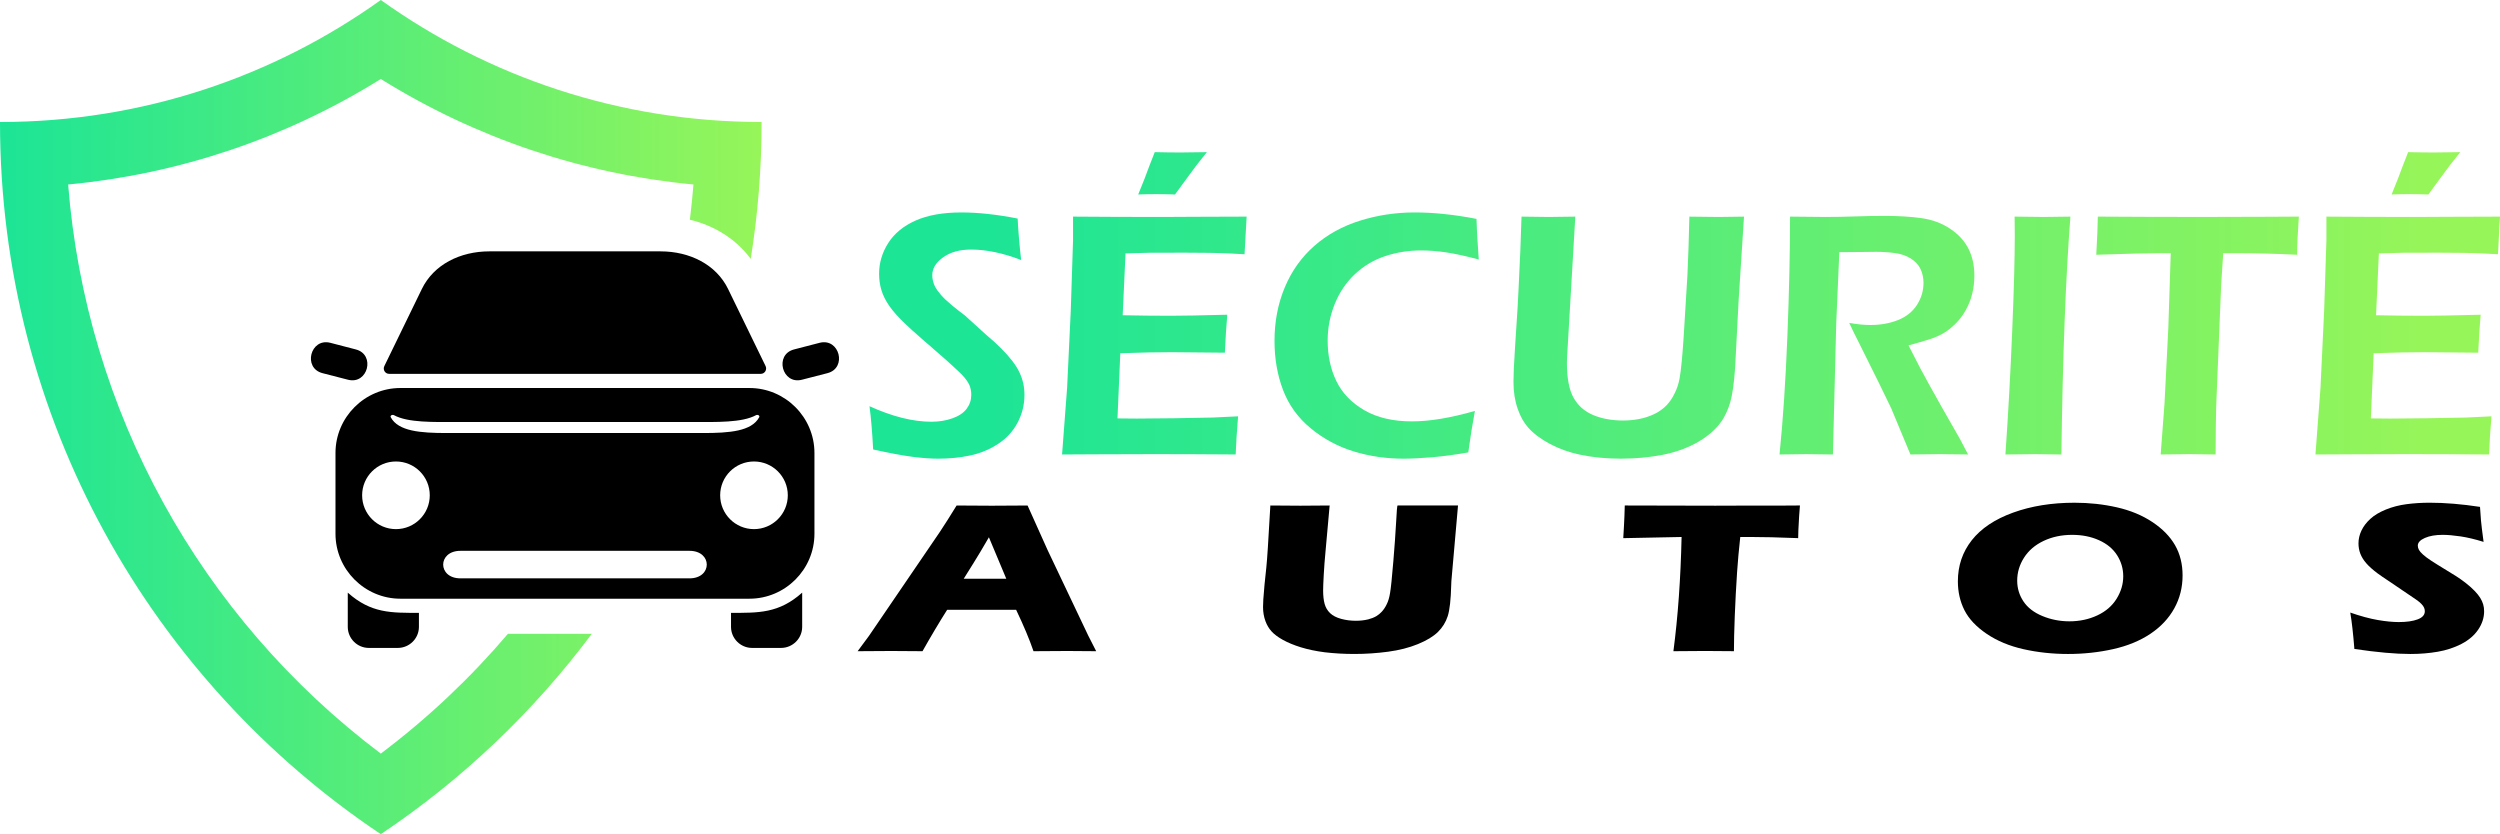
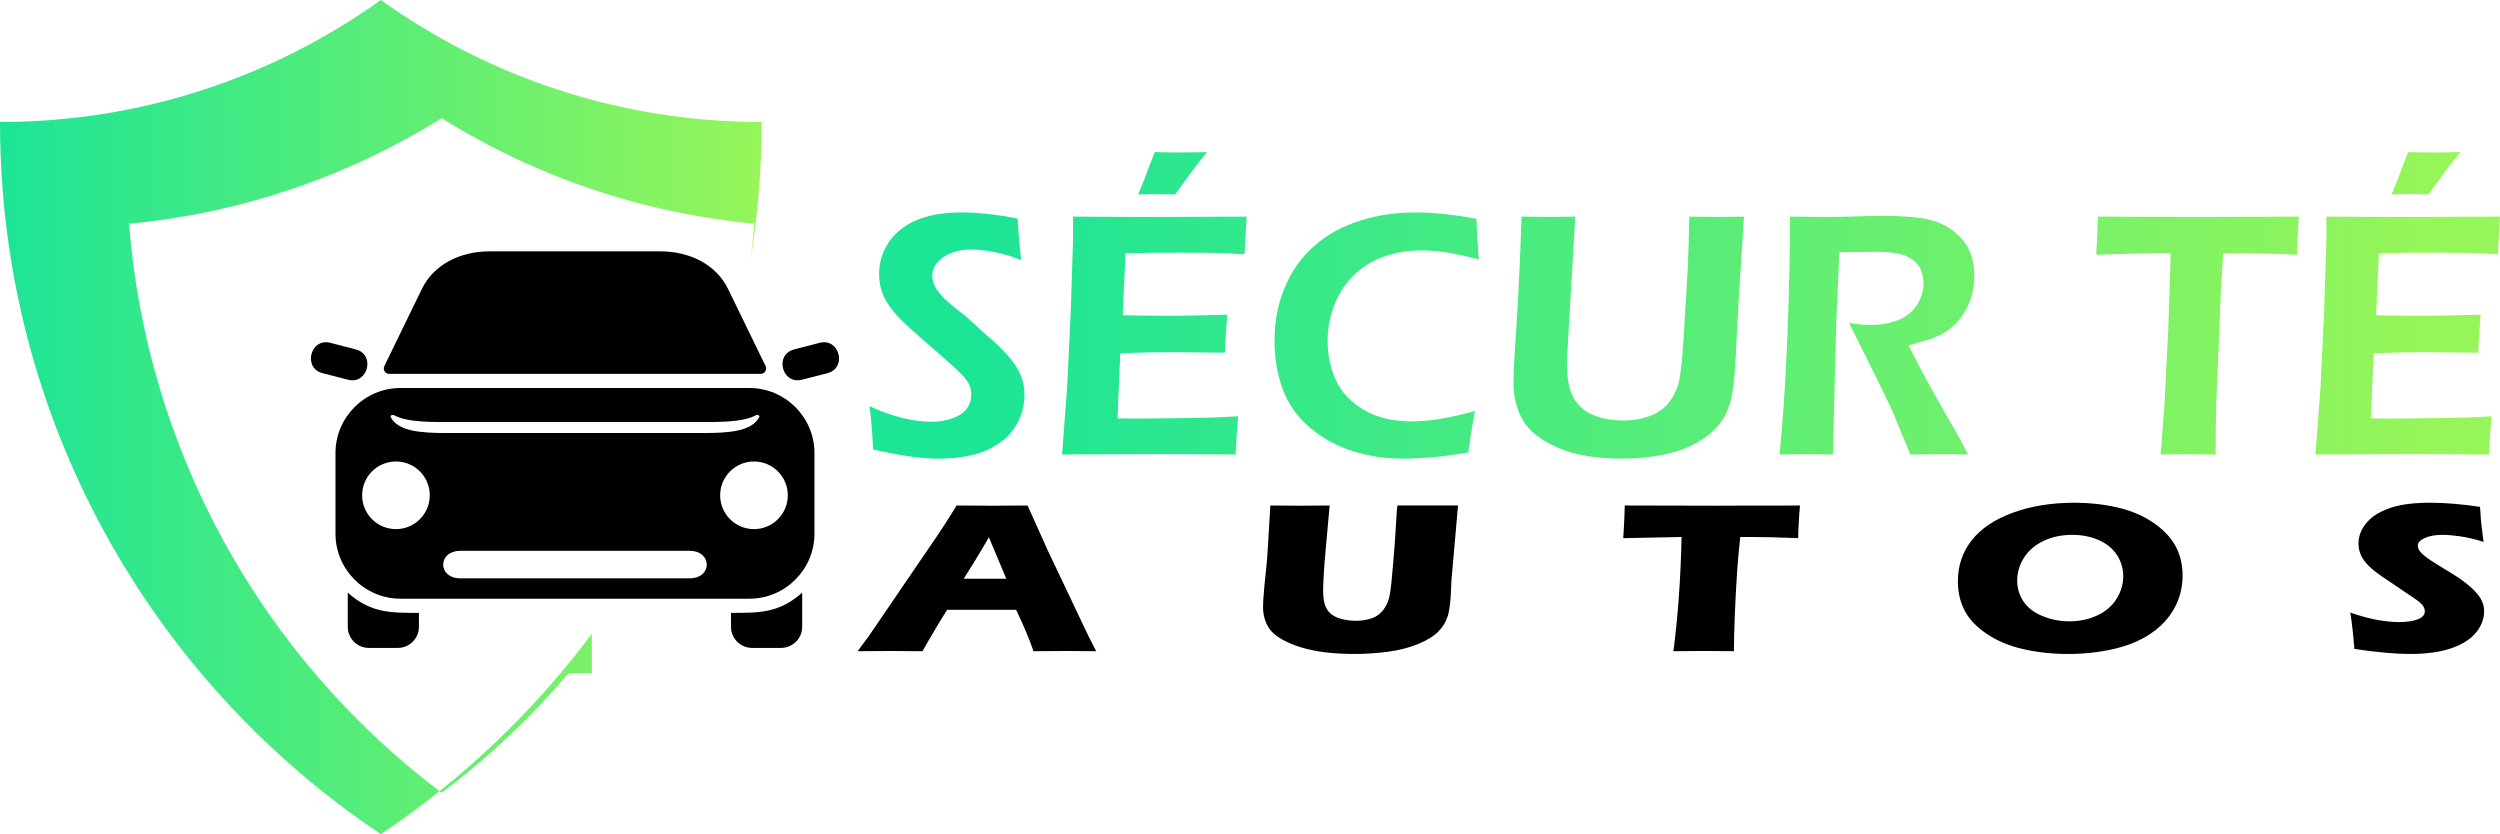
<svg xmlns="http://www.w3.org/2000/svg" version="1.1" id="Layer_1" x="0px" y="0px" width="200.916px" height="67.039px" viewBox="0 0 200.916 67.039" style="enable-background:new 0 0 200.916 67.039;" xml:space="preserve">
  <style type="text/css">
	.st0{fill:url(#SVGID_1_);}
	.st1{fill:url(#SVGID_2_);}
	.st2{fill:url(#SVGID_3_);}
	.st3{fill:url(#SVGID_4_);}
	.st4{fill:url(#SVGID_5_);}
	.st5{fill:url(#SVGID_6_);}
	.st6{fill:url(#SVGID_7_);}
	.st7{fill:url(#SVGID_8_);}
	.st8{fill-rule:evenodd;clip-rule:evenodd;fill:url(#SVGID_9_);}
	.st9{fill-rule:evenodd;clip-rule:evenodd;}
</style>
  <g>
    <g>
      <linearGradient id="SVGID_1_" gradientUnits="userSpaceOnUse" x1="78.999" y1="26.967" x2="195.005" y2="26.967">
        <stop offset="0" style="stop-color:#1CE596" />
        <stop offset="1" style="stop-color:#96F559" />
      </linearGradient>
      <path class="st0" d="M70.172,36.12c-0.075-1.419-0.173-2.577-0.294-3.473c1.83,0.831,3.492,1.247,4.986,1.247    c0.598,0,1.155-0.091,1.674-0.273c0.518-0.182,0.901-0.439,1.149-0.77c0.247-0.331,0.371-0.702,0.371-1.113    c0-0.317-0.059-0.602-0.178-0.854c-0.179-0.345-0.476-0.705-0.892-1.079c-0.534-0.513-1.486-1.358-2.857-2.535    c-0.653-0.569-1.104-0.976-1.352-1.219c-0.56-0.532-0.99-1.01-1.289-1.436c-0.299-0.425-0.514-0.847-0.644-1.268    c-0.131-0.42-0.196-0.868-0.196-1.344c0-0.878,0.245-1.702,0.735-2.472s1.223-1.373,2.199-1.807    c0.976-0.434,2.206-0.651,3.691-0.651c1.335,0,2.838,0.164,4.51,0.49c0.046,0.971,0.14,2.082,0.28,3.333    c-1.454-0.56-2.795-0.84-4.026-0.84c-0.913,0-1.661,0.208-2.243,0.623c-0.583,0.416-0.874,0.899-0.874,1.449    c0,0.149,0.02,0.306,0.061,0.469c0.041,0.164,0.101,0.322,0.183,0.476c0.081,0.154,0.226,0.355,0.434,0.602    c0.208,0.248,0.513,0.537,0.914,0.869c0.401,0.331,0.744,0.6,1.028,0.805l1.728,1.569c0.438,0.364,0.829,0.719,1.174,1.064    c0.345,0.346,0.641,0.677,0.888,0.995c0.247,0.317,0.44,0.621,0.58,0.91c0.14,0.29,0.245,0.586,0.315,0.89    c0.07,0.304,0.105,0.623,0.105,0.959c0,0.784-0.182,1.525-0.546,2.22c-0.364,0.696-0.887,1.268-1.569,1.716    c-0.682,0.448-1.429,0.759-2.241,0.931c-0.812,0.173-1.671,0.259-2.577,0.259c-0.598,0-1.293-0.051-2.087-0.154    C72.515,36.605,71.469,36.41,70.172,36.12z" />
      <linearGradient id="SVGID_2_" gradientUnits="userSpaceOnUse" x1="78.999" y1="24.376" x2="195.005" y2="24.376">
        <stop offset="0" style="stop-color:#1CE596" />
        <stop offset="1" style="stop-color:#96F559" />
      </linearGradient>
      <path class="st1" d="M85.354,36.526l0.406-5.364l0.294-6.205l0.182-5.644v-1.905c2.306,0.019,4.711,0.028,7.214,0.028l2.689-0.014    l4.048-0.014l-0.168,3.025l-1.331-0.07c-0.364-0.018-0.868-0.033-1.512-0.042c-0.644-0.009-1.303-0.014-1.975-0.014    c-1.457,0-2.398,0.002-2.822,0.007c-0.425,0.005-1.067,0.021-1.926,0.049l-0.228,4.972c1.28,0.028,2.569,0.042,3.867,0.042    c0.897,0,2.41-0.028,4.54-0.084c-0.075,0.85-0.14,1.867-0.196,3.053c-2.493-0.028-3.921-0.042-4.285-0.042    c-1.102,0-2.474,0.028-4.117,0.084l-0.228,5.238l1.541,0.014c0.448,0,1.476-0.009,3.082-0.028l3.04-0.056l2.031-0.098    c-0.093,1.083-0.159,2.106-0.196,3.067c-2.428-0.019-4.617-0.028-6.568-0.028l-4.608,0.014L85.354,36.526z M91.474,15.629    l0.518-1.289c0.103-0.28,0.229-0.616,0.378-1.008c0.149-0.392,0.294-0.761,0.434-1.106c0.756,0.019,1.452,0.028,2.087,0.028    c0.523,0,1.223-0.009,2.101-0.028c-0.626,0.775-1.092,1.382-1.401,1.821l-1.162,1.583c-0.495-0.019-0.999-0.028-1.513-0.028    C92.459,15.601,91.978,15.611,91.474,15.629z" />
      <linearGradient id="SVGID_3_" gradientUnits="userSpaceOnUse" x1="78.999" y1="26.967" x2="195.005" y2="26.967">
        <stop offset="0" style="stop-color:#1CE596" />
        <stop offset="1" style="stop-color:#96F559" />
      </linearGradient>
      <path class="st2" d="M118.534,33.025c-0.206,1.092-0.383,2.204-0.532,3.333c-1.064,0.187-2.04,0.317-2.927,0.392    c-0.887,0.075-1.648,0.112-2.283,0.112c-1.4,0-2.738-0.196-4.013-0.588c-1.274-0.392-2.423-1.011-3.445-1.856    c-1.022-0.845-1.762-1.87-2.22-3.074c-0.458-1.205-0.686-2.521-0.686-3.95c0-1.55,0.275-2.983,0.826-4.3    c0.551-1.316,1.342-2.427,2.374-3.333c1.032-0.906,2.253-1.581,3.663-2.024c1.41-0.443,2.88-0.665,4.412-0.665    c1.512,0,3.165,0.173,4.958,0.518c0.028,0.831,0.056,1.419,0.084,1.765l0.098,1.499c-1.055-0.28-1.933-0.472-2.633-0.574    c-0.7-0.103-1.368-0.154-2.003-0.154c-0.999,0-1.959,0.152-2.878,0.455c-0.92,0.304-1.732,0.787-2.437,1.45    c-0.705,0.663-1.247,1.464-1.625,2.402c-0.378,0.938-0.567,1.917-0.567,2.934c0,1.214,0.233,2.302,0.7,3.263    c0.467,0.962,1.216,1.741,2.248,2.339c1.031,0.598,2.309,0.896,3.83,0.896C114.887,33.865,116.573,33.585,118.534,33.025z" />
      <linearGradient id="SVGID_4_" gradientUnits="userSpaceOnUse" x1="78.999" y1="27.135" x2="195.005" y2="27.135">
        <stop offset="0" style="stop-color:#1CE596" />
        <stop offset="1" style="stop-color:#96F559" />
      </linearGradient>
      <path class="st3" d="M122.28,17.408c1.081,0.019,1.813,0.028,2.196,0.028c0.475,0,1.184-0.009,2.126-0.028l-0.661,11.303    c-0.009,0.131-0.014,0.271-0.014,0.42c0,1.26,0.18,2.208,0.54,2.843c0.36,0.635,0.887,1.097,1.583,1.387    c0.696,0.289,1.492,0.434,2.389,0.434c0.569,0,1.111-0.065,1.625-0.196c0.42-0.112,0.803-0.266,1.149-0.462    c0.28-0.168,0.528-0.364,0.743-0.588c0.252-0.271,0.461-0.583,0.629-0.938c0.177-0.345,0.309-0.737,0.393-1.176    c0.121-0.663,0.234-1.816,0.338-3.46l0.297-4.874c0.066-1.419,0.117-2.983,0.155-4.692c1.054,0.019,1.836,0.028,2.35,0.028    l2.042-0.028l-0.434,6.751l-0.279,5.364c-0.084,1.252-0.215,2.185-0.393,2.801c-0.149,0.514-0.359,0.99-0.629,1.428    c-0.261,0.392-0.575,0.742-0.939,1.05c-0.466,0.402-1.013,0.747-1.638,1.037c-0.7,0.327-1.444,0.565-2.228,0.714    c-1.083,0.205-2.198,0.308-3.347,0.308c-1.176,0-2.278-0.107-3.305-0.322c-0.878-0.187-1.684-0.476-2.416-0.868    c-0.733-0.392-1.315-0.831-1.744-1.317c-0.346-0.392-0.621-0.882-0.826-1.47c-0.234-0.653-0.35-1.382-0.35-2.185    c0-0.28,0.009-0.642,0.028-1.086c0.019-0.443,0.052-1.015,0.099-1.716l0.127-1.975c0.047-0.616,0.099-1.522,0.156-2.717    l0.141-3.039C122.218,19.337,122.251,18.417,122.28,17.408z" />
      <linearGradient id="SVGID_5_" gradientUnits="userSpaceOnUse" x1="78.999" y1="26.939" x2="195.005" y2="26.939">
        <stop offset="0" style="stop-color:#1CE596" />
        <stop offset="1" style="stop-color:#96F559" />
      </linearGradient>
      <path class="st4" d="M143.015,36.526c0.282-2.782,0.493-5.98,0.634-9.594c0.141-3.613,0.211-6.788,0.211-9.524    c1.12,0.019,2.058,0.028,2.814,0.028c0.812,0,1.607-0.014,2.387-0.042c0.779-0.028,1.603-0.042,2.471-0.042    c1.083,0,2.051,0.061,2.905,0.182c0.854,0.122,1.613,0.402,2.275,0.84c0.663,0.439,1.155,0.971,1.477,1.597    c0.322,0.626,0.483,1.354,0.483,2.185c0,0.523-0.061,1.02-0.182,1.491c-0.121,0.472-0.301,0.915-0.539,1.331    c-0.238,0.416-0.521,0.78-0.847,1.092c-0.327,0.313-0.651,0.56-0.974,0.742c-0.322,0.182-0.689,0.338-1.099,0.469    c-0.411,0.131-0.962,0.29-1.652,0.476l0.952,1.849c0.308,0.588,0.892,1.643,1.751,3.165l1.415,2.479    c0.075,0.131,0.298,0.556,0.672,1.275c-1.142-0.019-1.896-0.028-2.261-0.028c-0.45,0-1.241,0.009-2.374,0.028l-1.552-3.725    c-0.27-0.569-0.597-1.242-0.979-2.017l-1.691-3.404c-0.168-0.317-0.401-0.793-0.699-1.428c0.626,0.112,1.196,0.168,1.71,0.168    c0.803,0,1.537-0.131,2.201-0.392c0.663-0.261,1.173-0.665,1.528-1.211c0.355-0.546,0.532-1.142,0.532-1.786    c0-0.392-0.077-0.756-0.231-1.092c-0.154-0.336-0.414-0.621-0.777-0.854c-0.364-0.233-0.798-0.383-1.303-0.448    c-0.504-0.065-1.008-0.098-1.512-0.098c-0.28,0-0.663,0.005-1.149,0.014c-0.485,0.009-1.083,0.014-1.793,0.014l-0.25,5.756    l-0.264,10.504l-2.173-0.028C144.787,36.498,144.081,36.507,143.015,36.526z" />
      <linearGradient id="SVGID_6_" gradientUnits="userSpaceOnUse" x1="78.999" y1="26.967" x2="195.005" y2="26.967">
        <stop offset="0" style="stop-color:#1CE596" />
        <stop offset="1" style="stop-color:#96F559" />
      </linearGradient>
-       <path class="st5" d="M161.168,36.526c0.223-3.212,0.404-6.506,0.544-9.881c0.14-3.375,0.209-5.955,0.209-7.738l-0.014-1.499    l2.34,0.028c0.131,0,0.845-0.009,2.145-0.028c-0.381,4.912-0.623,11.284-0.725,19.118l-2.061-0.028    C163.261,36.498,162.447,36.507,161.168,36.526z" />
      <linearGradient id="SVGID_7_" gradientUnits="userSpaceOnUse" x1="78.999" y1="26.967" x2="195.005" y2="26.967">
        <stop offset="0" style="stop-color:#1CE596" />
        <stop offset="1" style="stop-color:#96F559" />
      </linearGradient>
      <path class="st6" d="M173.646,36.526l0.307-4.09l0.307-6.093l0.195-5.995h-0.979l-0.909,0.014l-0.867,0.014l-3.23,0.098    c0.075-1.344,0.117-2.367,0.126-3.067c2.688,0.019,5.502,0.028,8.442,0.028l5.026-0.014l2.688-0.014    c-0.093,1.329-0.14,2.351-0.14,3.067c-1.69-0.084-3.31-0.126-4.86-0.126h-1.079l-0.166,2.559l-0.402,9.843l-0.028,1.65    c-0.009,0.681-0.014,1.389-0.014,2.125l-2.132-0.028C175.698,36.498,174.936,36.507,173.646,36.526z" />
      <linearGradient id="SVGID_8_" gradientUnits="userSpaceOnUse" x1="78.999" y1="24.376" x2="195.005" y2="24.376">
        <stop offset="0" style="stop-color:#1CE596" />
        <stop offset="1" style="stop-color:#96F559" />
      </linearGradient>
      <path class="st7" d="M186.084,36.526l0.406-5.364l0.293-6.205l0.182-5.644v-1.905c2.307,0.019,4.711,0.028,7.214,0.028l2.69-0.014    l4.048-0.014l-0.168,3.025l-1.331-0.07c-0.364-0.018-0.868-0.033-1.513-0.042c-0.644-0.009-1.302-0.014-1.975-0.014    c-1.457,0-2.397,0.002-2.822,0.007c-0.425,0.005-1.067,0.021-1.926,0.049l-0.228,4.972c1.28,0.028,2.568,0.042,3.867,0.042    c0.897,0,2.41-0.028,4.54-0.084c-0.075,0.85-0.14,1.867-0.196,3.053c-2.492-0.028-3.921-0.042-4.285-0.042    c-1.102,0-2.474,0.028-4.117,0.084l-0.227,5.238l1.541,0.014c0.448,0,1.475-0.009,3.082-0.028l3.04-0.056l2.031-0.098    c-0.093,1.083-0.159,2.106-0.196,3.067c-2.428-0.019-4.618-0.028-6.569-0.028l-4.608,0.014L186.084,36.526z M192.204,15.629    l0.518-1.289c0.103-0.28,0.229-0.616,0.378-1.008c0.15-0.392,0.294-0.761,0.434-1.106c0.756,0.019,1.452,0.028,2.087,0.028    c0.523,0,1.223-0.009,2.101-0.028c-0.626,0.775-1.093,1.382-1.401,1.821l-1.163,1.583c-0.495-0.019-0.999-0.028-1.512-0.028    C193.189,15.601,192.708,15.611,192.204,15.629z" />
    </g>
    <g>
      <path d="M68.925,52.335l0.914-1.235l5.696-8.355l0.606-0.935c0.176-0.275,0.422-0.669,0.738-1.184    c1.292,0.012,2.235,0.017,2.83,0.017c1.035,0,1.993-0.006,2.874-0.017l1.607,3.577l3.269,6.88l0.638,1.252    c-1.272-0.012-2.043-0.017-2.315-0.017c-0.617,0-1.525,0.006-2.723,0.017c-0.322-0.944-0.788-2.053-1.396-3.328h-5.543    c-0.638,1.007-1.298,2.116-1.981,3.328c-1.367-0.012-2.205-0.017-2.513-0.017C71.067,52.318,70.167,52.323,68.925,52.335z     M77.451,46.51h3.42c-0.85-2.015-1.315-3.126-1.396-3.331c-0.484,0.84-0.895,1.527-1.232,2.064L77.451,46.51z" />
      <path d="M102.094,40.625c1.144,0.012,1.952,0.017,2.421,0.017c0.587,0,1.368-0.006,2.344-0.017l-0.328,3.646    c-0.065,0.686-0.115,1.33-0.147,1.93c-0.033,0.6-0.049,1.015-0.049,1.244c0,0.435,0.04,0.798,0.121,1.089    c0.081,0.292,0.227,0.539,0.44,0.742c0.213,0.203,0.508,0.356,0.886,0.459c0.378,0.103,0.772,0.154,1.183,0.154    c0.352,0,0.682-0.037,0.99-0.112c0.242-0.061,0.458-0.146,0.649-0.255c0.169-0.102,0.316-0.221,0.44-0.358    c0.154-0.163,0.29-0.368,0.407-0.613c0.117-0.231,0.205-0.531,0.264-0.899c0.066-0.374,0.154-1.226,0.264-2.554    c0.095-1.131,0.169-2.166,0.221-3.105c0.044-0.913,0.084-1.369,0.121-1.369c1.108,0,1.982,0,2.62,0h2.235l-0.535,6.091    c-0.007,0.114-0.011,0.209-0.011,0.283c-0.03,1.189-0.123,2.029-0.281,2.518c-0.158,0.489-0.42,0.913-0.788,1.274    s-0.903,0.685-1.608,0.974c-0.705,0.289-1.506,0.493-2.401,0.613c-0.896,0.12-1.803,0.18-2.721,0.18    c-0.822,0-1.616-0.046-2.379-0.137c-0.705-0.091-1.34-0.225-1.906-0.399c-0.565-0.175-1.057-0.379-1.476-0.614    c-0.382-0.217-0.676-0.439-0.881-0.665c-0.205-0.226-0.367-0.496-0.485-0.811c-0.132-0.355-0.198-0.735-0.198-1.141    c0-0.137,0.007-0.345,0.022-0.622c0.015-0.277,0.048-0.676,0.099-1.197l0.144-1.373c0.037-0.36,0.077-0.889,0.122-1.587    L102.094,40.625z" />
      <path d="M134.486,52.335c0.365-2.779,0.584-5.839,0.657-9.179l-4.687,0.094l0.055-0.952c0.029-0.509,0.051-1.067,0.066-1.673    c2.084,0.012,4.513,0.017,7.287,0.017l2.719-0.009h2.642l1.431-0.009l-0.065,0.84c-0.029,0.451-0.05,0.823-0.061,1.118    c-0.011,0.295-0.017,0.517-0.017,0.667c-1.569-0.063-2.864-0.094-3.884-0.094h-0.77c-0.111,1.01-0.196,1.944-0.254,2.8    c-0.081,1.227-0.144,2.419-0.189,3.575c-0.044,1.156-0.066,2.091-0.066,2.804c-1.203-0.012-1.981-0.017-2.333-0.017    C136.702,52.318,135.859,52.323,134.486,52.335z" />
      <path d="M166.728,40.402c1.175,0,2.305,0.123,3.392,0.369c1.087,0.246,2.038,0.639,2.852,1.18c0.816,0.54,1.425,1.162,1.829,1.866    c0.403,0.703,0.605,1.513,0.605,2.428c0,0.961-0.222,1.843-0.666,2.646c-0.444,0.804-1.084,1.486-1.921,2.046    c-0.837,0.561-1.836,0.971-2.995,1.231c-1.16,0.26-2.368,0.39-3.623,0.39c-1.241,0-2.43-0.127-3.568-0.382    c-1.138-0.255-2.127-0.666-2.968-1.235c-0.841-0.569-1.437-1.202-1.789-1.9s-0.529-1.473-0.529-2.325    c0-1.252,0.373-2.352,1.118-3.299c0.745-0.946,1.85-1.686,3.314-2.217C163.243,40.668,164.893,40.402,166.728,40.402z     M166.53,42.984c-0.844,0-1.608,0.162-2.29,0.485c-0.683,0.323-1.207,0.772-1.575,1.347c-0.367,0.574-0.55,1.191-0.55,1.849    c0,0.606,0.166,1.161,0.5,1.664c0.334,0.503,0.842,0.897,1.526,1.179c0.682,0.283,1.406,0.425,2.169,0.425    c0.815,0,1.562-0.159,2.241-0.476c0.679-0.317,1.196-0.763,1.552-1.338c0.356-0.574,0.534-1.176,0.534-1.806    c0-0.612-0.165-1.177-0.495-1.694c-0.33-0.517-0.815-0.919-1.454-1.205C168.05,43.127,167.331,42.984,166.53,42.984z" />
      <path d="M189.213,52.155c-0.096-1.218-0.206-2.193-0.33-2.925c0.824,0.286,1.558,0.485,2.201,0.596    c0.643,0.111,1.208,0.167,1.694,0.167c0.639,0,1.149-0.073,1.528-0.219c0.379-0.146,0.568-0.362,0.568-0.648    c0-0.097-0.018-0.19-0.055-0.279c-0.036-0.089-0.106-0.189-0.21-0.301c-0.103-0.111-0.25-0.233-0.441-0.364l-2.075-1.407    c-0.485-0.32-0.823-0.552-1.015-0.695c-0.39-0.292-0.693-0.563-0.911-0.815s-0.375-0.508-0.475-0.768    c-0.099-0.26-0.149-0.536-0.149-0.828c0-0.349,0.079-0.69,0.237-1.025c0.158-0.334,0.394-0.648,0.71-0.939    c0.316-0.292,0.734-0.543,1.255-0.755c0.521-0.212,1.079-0.356,1.674-0.433c0.595-0.077,1.207-0.116,1.839-0.116    c1.241,0,2.592,0.112,4.052,0.335c0.023,0.395,0.048,0.756,0.077,1.085c0.03,0.329,0.099,0.905,0.21,1.729    c-0.676-0.212-1.293-0.359-1.85-0.442c-0.558-0.083-1.039-0.124-1.443-0.124c-0.573,0-1.048,0.083-1.426,0.249    c-0.378,0.166-0.567,0.372-0.567,0.618c0,0.114,0.029,0.226,0.088,0.335c0.058,0.109,0.169,0.236,0.33,0.382    c0.162,0.146,0.375,0.306,0.639,0.48c0.264,0.175,0.679,0.433,1.244,0.777l0.793,0.489c0.235,0.149,0.488,0.329,0.759,0.54    c0.272,0.212,0.507,0.42,0.705,0.626c0.199,0.206,0.351,0.395,0.457,0.566c0.106,0.172,0.185,0.345,0.237,0.519    c0.052,0.175,0.077,0.362,0.077,0.562c0,0.515-0.158,1.005-0.474,1.471c-0.316,0.466-0.763,0.849-1.343,1.15    c-0.58,0.3-1.217,0.51-1.911,0.63c-0.693,0.12-1.425,0.18-2.197,0.18C192.527,52.558,191.026,52.423,189.213,52.155z" />
    </g>
  </g>
  <g>
    <linearGradient id="SVGID_9_" gradientUnits="userSpaceOnUse" x1="0" y1="33.519" x2="61.207" y2="33.519">
      <stop offset="0" style="stop-color:#1CE596" />
      <stop offset="1" style="stop-color:#96F559" />
    </linearGradient>
-     <path class="st8" d="M47.563,50.935c-4.692,6.282-10.431,11.737-16.959,16.104C12.153,54.698,0,33.672,0,9.805   c11.415,0,21.98-3.635,30.604-9.805c8.623,6.171,19.189,9.805,30.604,9.805c0,3.745-0.3,7.42-0.875,11.002   c-1.148-1.561-2.873-2.665-4.89-3.15c0.116-0.939,0.213-1.882,0.288-2.83c-8.923-0.838-17.502-3.729-25.127-8.479   c-7.625,4.75-16.204,7.641-25.127,8.479c1.432,18.146,10.555,34.76,25.127,45.736c3.788-2.852,7.207-6.086,10.219-9.628H47.563z" />
+     <path class="st8" d="M47.563,50.935c-4.692,6.282-10.431,11.737-16.959,16.104C12.153,54.698,0,33.672,0,9.805   c11.415,0,21.98-3.635,30.604-9.805c8.623,6.171,19.189,9.805,30.604,9.805c0,3.745-0.3,7.42-0.875,11.002   c0.116-0.939,0.213-1.882,0.288-2.83c-8.923-0.838-17.502-3.729-25.127-8.479   c-7.625,4.75-16.204,7.641-25.127,8.479c1.432,18.146,10.555,34.76,25.127,45.736c3.788-2.852,7.207-6.086,10.219-9.628H47.563z" />
    <path class="st9" d="M27.966,30.517L25.92,29.99c-1.603-0.41-0.976-2.851,0.627-2.44l2.047,0.532   C30.196,28.493,29.569,30.933,27.966,30.517z M27.949,47.628v2.751c0,0.932,0.76,1.692,1.692,1.692h2.329   c0.932,0,1.697-0.76,1.697-1.692v-1.126C31.466,49.253,29.824,49.303,27.949,47.628z M31.277,30.046h29.862   c0.322,0,0.527-0.338,0.388-0.627l-3.012-6.19c-0.954-1.969-3.084-3.028-5.43-3.028H39.331c-2.346,0-4.476,1.059-5.43,3.028   l-3.012,6.19C30.745,29.707,30.95,30.046,31.277,30.046z M65.87,27.55l-2.052,0.532c-1.603,0.41-0.971,2.851,0.632,2.435   l2.047-0.527C68.1,29.58,67.473,27.139,65.87,27.55z M65.454,36.402v6.495c0,2.873-2.352,5.219-5.225,5.219H32.181   c-2.867,0-5.219-2.346-5.219-5.219v-6.495c0-2.873,2.352-5.219,5.219-5.219H60.23C63.103,31.183,65.454,33.529,65.454,36.402z    M31.401,33.532c0.61,1.135,2.413,1.269,4.498,1.269h20.622c2.08,0,3.888-0.134,4.493-1.269c0.072-0.126-0.116-0.238-0.255-0.165   c-1.137,0.611-3.139,0.55-5.153,0.55H36.815c-2.019,0-4.016,0.061-5.153-0.55C31.518,33.293,31.335,33.406,31.401,33.532z    M55.414,44.268h-18.41c-1.85,0-1.85,2.212,0,2.212h18.41C57.264,46.48,57.264,44.268,55.414,44.268z M34.539,39.806   c0-1.503-1.215-2.718-2.718-2.718c-1.503,0-2.718,1.215-2.718,2.718c0,1.498,1.215,2.718,2.718,2.718   C33.324,42.524,34.539,41.304,34.539,39.806z M63.313,39.806c0-1.503-1.22-2.718-2.718-2.718c-1.503,0-2.718,1.215-2.718,2.718   c0,1.498,1.215,2.718,2.718,2.718C62.093,42.524,63.313,41.304,63.313,39.806z M58.749,49.253v1.126   c0,0.932,0.765,1.692,1.692,1.692h2.33c0.932,0,1.697-0.76,1.697-1.692v-2.751C62.592,49.303,60.951,49.253,58.749,49.253z" />
  </g>
</svg>